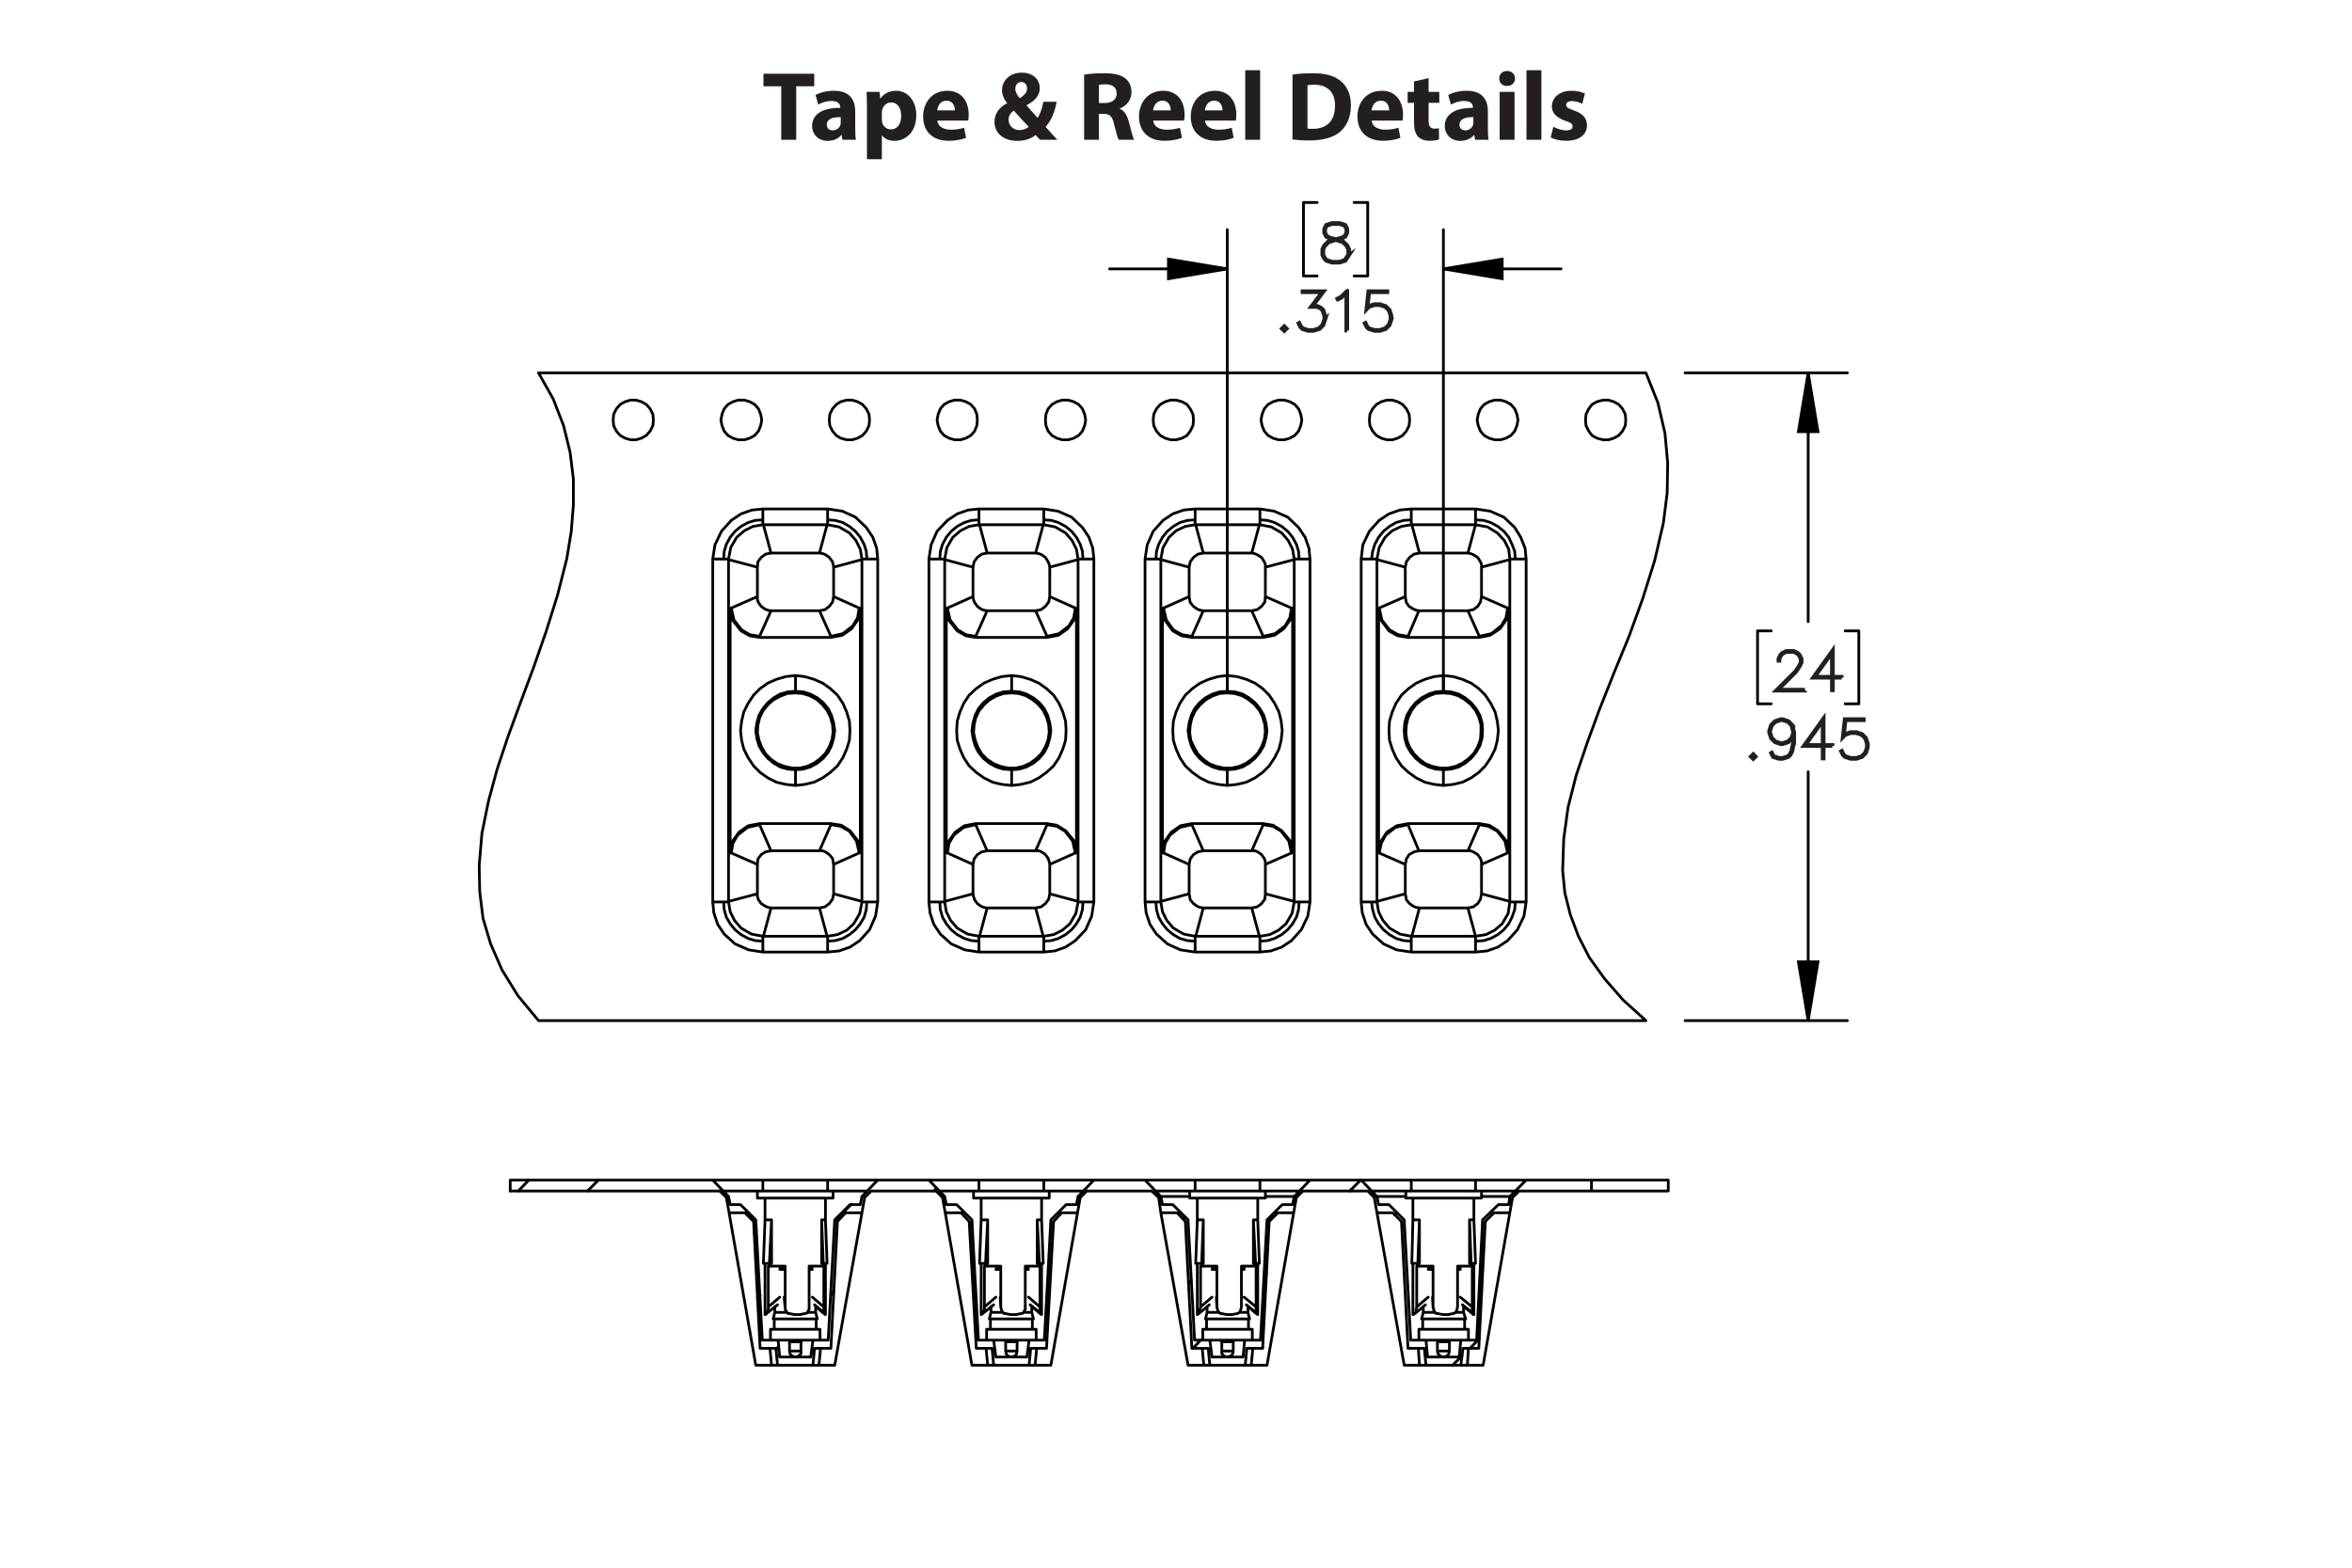
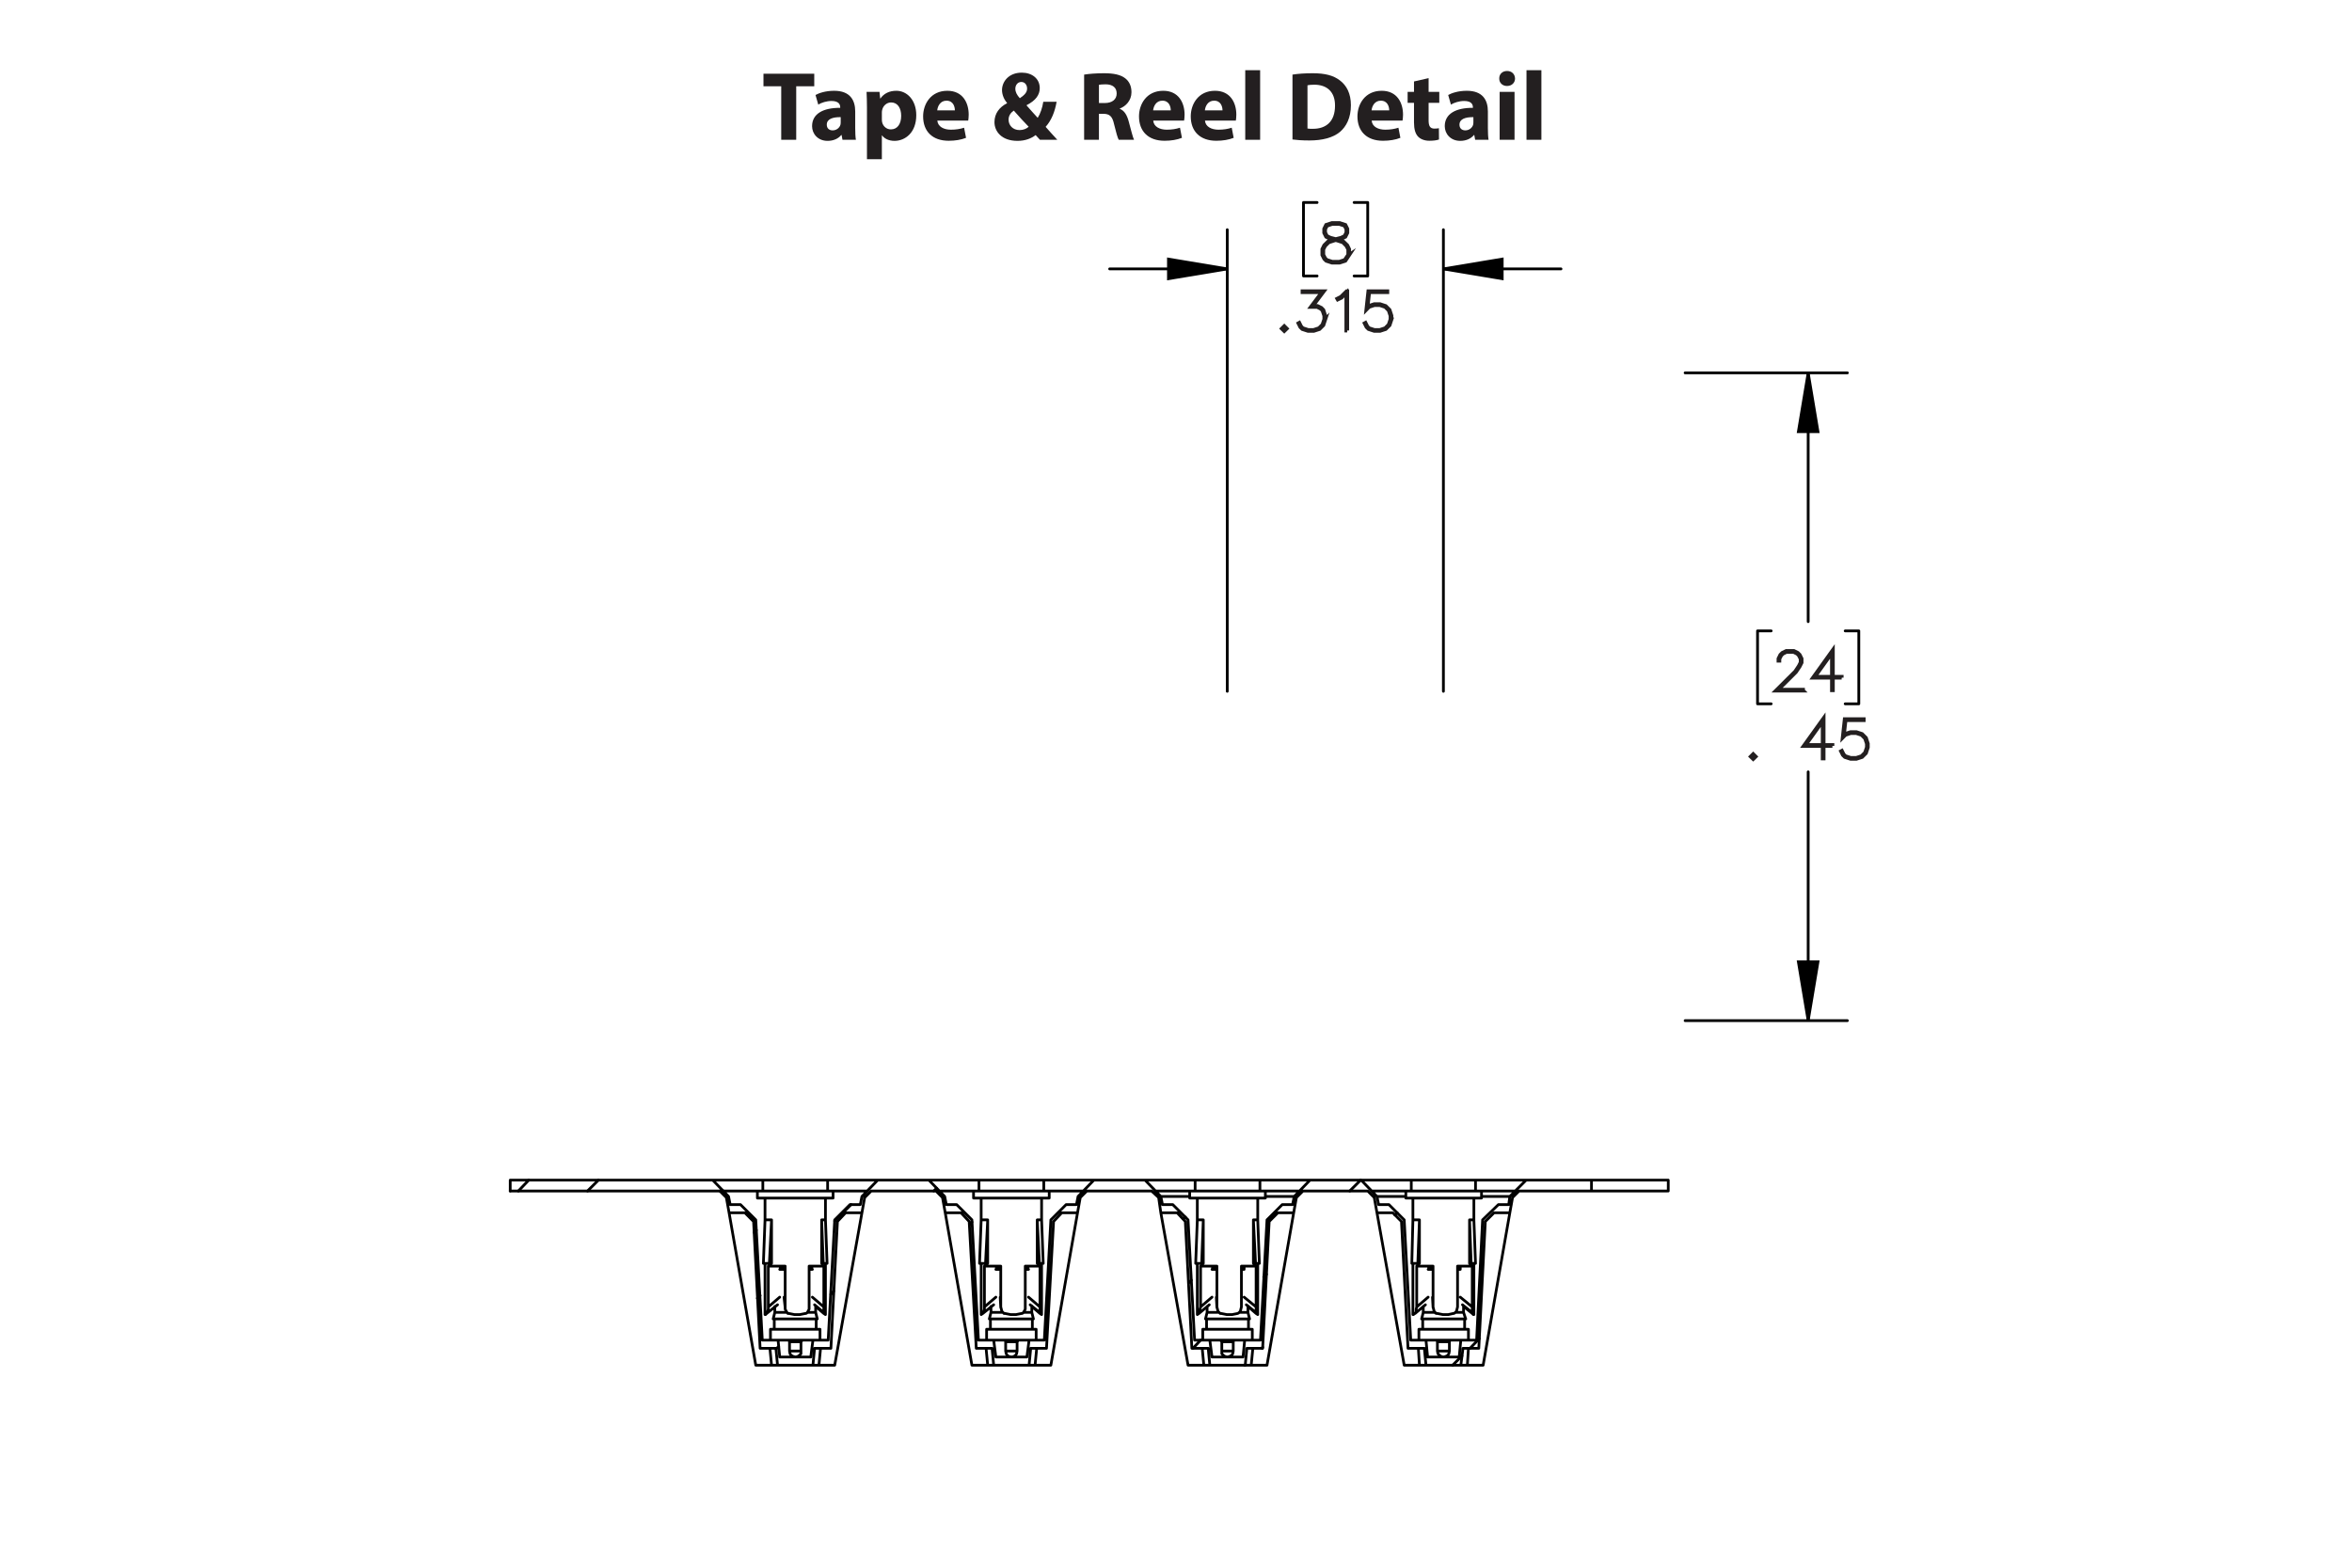
<svg xmlns="http://www.w3.org/2000/svg" id="Layer_1" viewBox="0 0 432 288">
  <defs>
    <style>.cls-1{fill:#231f20;}.cls-2{stroke-width:.5px;}.cls-2,.cls-3{stroke-linecap:round;stroke-linejoin:round;}.cls-2,.cls-3,.cls-4{fill:none;stroke:#000;}.cls-5{stroke:#231f20;stroke-width:.7px;}.cls-5,.cls-4{stroke-miterlimit:10;}.cls-3,.cls-4{stroke-width:.51px;}</style>
  </defs>
  <path class="cls-1" d="M143.489,15.849h-3.259v-2.305h9.327v2.305h-3.313v9.831h-2.754v-9.831Z" />
  <path class="cls-1" d="M154.74,25.68l-.162-.882h-.054c-.576.702-1.477,1.081-2.521,1.081-1.783,0-2.845-1.296-2.845-2.701,0-2.287,2.053-3.385,5.168-3.367v-.126c0-.468-.252-1.134-1.602-1.134-.9,0-1.855.306-2.431.666l-.504-1.765c.612-.342,1.818-.774,3.421-.774,2.935,0,3.871,1.728,3.871,3.799v3.061c0,.846.036,1.656.126,2.143h-2.466ZM154.416,21.52c-1.44-.018-2.557.324-2.557,1.386,0,.702.468,1.044,1.08,1.044.684,0,1.243-.45,1.422-1.008.036-.144.054-.306.054-.468v-.954Z" />
  <path class="cls-1" d="M159.238,19.828c0-1.152-.036-2.143-.072-2.953h2.377l.127,1.225h.036c.648-.936,1.657-1.423,2.935-1.423,1.927,0,3.655,1.675,3.655,4.483,0,3.205-2.035,4.718-3.998,4.718-1.062,0-1.891-.432-2.287-1.008h-.036v4.375h-2.737v-9.416ZM161.975,21.898c0,.216.018.414.054.576.18.738.81,1.296,1.603,1.296,1.188,0,1.891-.99,1.891-2.485,0-1.404-.63-2.466-1.855-2.466-.774,0-1.458.576-1.639,1.386-.036.144-.054.324-.054.486v1.206Z" />
  <path class="cls-1" d="M172.163,22.15c.09,1.135,1.206,1.675,2.485,1.675.936,0,1.692-.126,2.431-.36l.36,1.855c-.9.36-1.998.54-3.187.54-2.989,0-4.699-1.728-4.699-4.483,0-2.233,1.386-4.7,4.447-4.7,2.845,0,3.925,2.215,3.925,4.394,0,.468-.054.882-.09,1.08h-5.671ZM175.385,20.278c0-.666-.288-1.783-1.548-1.783-1.152,0-1.621,1.044-1.692,1.783h3.241Z" />
  <path class="cls-1" d="M191.01,25.68c-.252-.27-.504-.54-.792-.864-.792.612-1.891,1.062-3.331,1.062-2.935,0-4.231-1.747-4.231-3.439,0-1.602.918-2.754,2.305-3.475v-.072c-.522-.576-.918-1.477-.918-2.341,0-1.53,1.206-3.205,3.637-3.205,1.873,0,3.295,1.098,3.295,2.845,0,1.224-.72,2.269-2.394,3.115l-.018.072c.702.774,1.44,1.656,2.035,2.269.486-.756.864-1.873,1.026-2.953h2.449c-.324,1.837-.936,3.403-2.017,4.609.684.774,1.386,1.567,2.143,2.377h-3.187ZM188.94,23.285c-.756-.756-1.746-1.855-2.736-2.971-.504.36-.955.882-.955,1.675,0,1.026.774,1.908,2.017,1.908.72,0,1.315-.27,1.674-.612ZM186.491,16.299c0,.612.288,1.152.828,1.747.882-.612,1.332-1.081,1.332-1.783,0-.576-.342-1.206-1.062-1.206-.702,0-1.098.612-1.098,1.242Z" />
  <path class="cls-1" d="M199.126,13.706c.882-.144,2.196-.252,3.655-.252,1.801,0,3.061.27,3.925.954.72.576,1.116,1.422,1.116,2.539,0,1.548-1.098,2.61-2.143,2.989v.054c.846.342,1.315,1.152,1.621,2.269.378,1.368.756,2.953.99,3.421h-2.809c-.198-.342-.486-1.333-.846-2.827-.324-1.513-.847-1.927-1.963-1.945h-.828v4.771h-2.719v-11.974ZM201.845,18.928h1.08c1.369,0,2.179-.684,2.179-1.747,0-1.116-.756-1.674-2.017-1.692-.666,0-1.044.054-1.242.09v3.349Z" />
  <path class="cls-1" d="M211.816,22.15c.09,1.135,1.206,1.675,2.485,1.675.936,0,1.692-.126,2.431-.36l.36,1.855c-.901.36-1.999.54-3.188.54-2.989,0-4.699-1.728-4.699-4.483,0-2.233,1.386-4.7,4.447-4.7,2.845,0,3.926,2.215,3.926,4.394,0,.468-.055.882-.091,1.08h-5.671ZM215.039,20.278c0-.666-.288-1.783-1.548-1.783-1.152,0-1.621,1.044-1.692,1.783h3.241Z" />
  <path class="cls-1" d="M221.32,22.15c.09,1.135,1.206,1.675,2.484,1.675.936,0,1.693-.126,2.432-.36l.359,1.855c-.9.36-1.998.54-3.187.54-2.989,0-4.699-1.728-4.699-4.483,0-2.233,1.386-4.7,4.447-4.7,2.845,0,3.925,2.215,3.925,4.394,0,.468-.054.882-.09,1.08h-5.672ZM224.543,20.278c0-.666-.288-1.783-1.548-1.783-1.152,0-1.621,1.044-1.692,1.783h3.24Z" />
  <path class="cls-1" d="M228.718,12.896h2.736v12.784h-2.736v-12.784Z" />
  <path class="cls-1" d="M237.394,13.706c1.009-.162,2.323-.252,3.709-.252,2.305,0,3.8.414,4.97,1.296,1.261.936,2.053,2.431,2.053,4.573,0,2.323-.847,3.925-2.017,4.915-1.278,1.062-3.223,1.566-5.6,1.566-1.423,0-2.431-.09-3.115-.18v-11.919ZM240.148,23.609c.234.054.612.054.954.054,2.485.018,4.106-1.351,4.106-4.249.018-2.521-1.458-3.853-3.817-3.853-.612,0-1.008.054-1.242.108v7.94Z" />
  <path class="cls-1" d="M251.939,22.15c.09,1.135,1.206,1.675,2.484,1.675.936,0,1.692-.126,2.431-.36l.36,1.855c-.9.36-1.999.54-3.188.54-2.988,0-4.699-1.728-4.699-4.483,0-2.233,1.387-4.7,4.447-4.7,2.845,0,3.926,2.215,3.926,4.394,0,.468-.055.882-.091,1.08h-5.671ZM255.161,20.278c0-.666-.288-1.783-1.549-1.783-1.152,0-1.62,1.044-1.692,1.783h3.241Z" />
  <path class="cls-1" d="M262.397,14.354v2.521h1.962v2.017h-1.962v3.187c0,1.062.252,1.548,1.08,1.548.342,0,.612-.036.81-.072l.018,2.07c-.36.144-1.008.234-1.782.234-.883,0-1.621-.306-2.053-.756-.504-.522-.756-1.368-.756-2.611v-3.601h-1.171v-2.017h1.171v-1.909l2.683-.612Z" />
  <path class="cls-1" d="M270.947,25.68l-.162-.882h-.055c-.576.702-1.477,1.081-2.521,1.081-1.782,0-2.845-1.296-2.845-2.701,0-2.287,2.053-3.385,5.167-3.367v-.126c0-.468-.252-1.134-1.602-1.134-.9,0-1.855.306-2.432.666l-.504-1.765c.612-.342,1.818-.774,3.421-.774,2.936,0,3.871,1.728,3.871,3.799v3.061c0,.846.036,1.656.126,2.143h-2.466ZM270.623,21.52c-1.44-.018-2.557.324-2.557,1.386,0,.702.468,1.044,1.08,1.044.684,0,1.242-.45,1.422-1.008.036-.144.055-.306.055-.468v-.954Z" />
  <path class="cls-1" d="M278.272,14.426c0,.756-.576,1.369-1.477,1.369-.864,0-1.44-.612-1.423-1.369-.018-.792.559-1.386,1.44-1.386.883,0,1.44.594,1.459,1.386ZM275.445,25.68v-8.805h2.736v8.805h-2.736Z" />
  <path class="cls-1" d="M280.377,12.896h2.736v12.784h-2.736v-12.784Z" />
-   <path class="cls-1" d="M285.309,23.285c.505.306,1.549.666,2.359.666.828,0,1.17-.288,1.17-.738s-.27-.666-1.296-1.008c-1.818-.612-2.522-1.603-2.503-2.647,0-1.638,1.404-2.881,3.583-2.881,1.026,0,1.944.234,2.484.504l-.485,1.891c-.397-.216-1.152-.504-1.909-.504-.666,0-1.044.271-1.044.72,0,.415.342.63,1.422,1.008,1.675.576,2.377,1.423,2.396,2.719,0,1.639-1.297,2.845-3.817,2.845-1.152,0-2.179-.252-2.845-.612l.485-1.962Z" />
  <path class="cls-5" d="M331.16,126.862h-4.941l3.523-3.505.669-1.008.332-.662v-.639l-.332-.648-.317-.321-.654-.327h-1.318l-.65.327-.322.321-.332.648v.322h-.151v-.36l.346-.71.36-.355.712-.35h1.398l.707.35.36.355.351.71v.719l-.351.695-.688,1.026-3.277,3.264h4.576v.147Z" />
  <path class="cls-5" d="M338.265,124.497h-1.622v2.299h-.156v-2.299h-3.477l3.633-5.066v4.911h1.622v.156ZM336.486,124.341v-4.423l-3.168,4.423h3.168Z" />
  <path class="cls-5" d="M322.46,138.992l-.445.435-.446-.435.446-.444.445.444ZM322.247,138.992l-.232-.231-.232.231.232.232.232-.232Z" />
-   <path class="cls-5" d="M329.536,136.291l-.337,1.713-.351.695-.37.359-1.048.341h-.702l-1.067-.341-.351-.705.138-.081.332.653.972.326h.659l.991-.326.309-.322.332-.658.342-1.679v-1.211l-.194.582-.712.71-1.048.35h-.36l-1.048-.35-.712-.71-.346-1.045v-.359l.346-1.045.712-.705,1.048-.35h.36l1.048.35.712.705.346,1.386v1.717ZM329.385,134.583l-.332-1.315-.65-.653-.991-.327h-.322l-.991.327-.649.653-.332.984v.322l.332.988.649.648.991.331h.322l.991-.331.65-.648.332-.979Z" />
  <path class="cls-5" d="M336.565,137.033h-1.622v2.299h-.156v-2.299h-3.477l3.633-5.066v4.911h1.622v.156ZM334.786,136.877v-4.423l-3.168,4.423h3.168Z" />
  <path class="cls-5" d="M343.062,137.308l-.346,1.046-.712.705-1.048.341h-1.039l-1.048-.341-.37-.359-.341-.686.138-.076.336.667.314.322.991.326h1l.991-.326.65-.653.332-.989v-.658l-.332-.989-.65-.648-.991-.331h-1l-.991.331-.475.487.365-3.345h3.472v.156h-3.334l-.309,2.758.204-.194,1.048-.345h1.039l1.048.345.712.71.346,1.046v.7Z" />
  <path class="cls-5" d="M247.801,46.836l-.706,1.065-1.058.341h-1.381l-1.048-.341-.37-.359-.351-.705v-1.055l.351-.71.707-.695,1.081-.359-.731-.175-.711-.36-.355-.714v-.719l.355-.724,1.071-.35h1.381l1.066.35.36.724v.719l-.36.714-.711.36-.726.175.038.009,1.038.35.712.695.346.71v1.055ZM247.649,46.799v-.98l-.332-.648-.65-.662-1-.327-.322-.09-.318.09-1,.327-.655.662-.327.648v.98l.327.648.314.322.991.326h1.337l.982-.326.654-.97ZM247.308,42.73v-.644l-.322-.629-.973-.327h-1.337l-.973.327-.322.629v.644l.322.639.65.317.991.255.991-.255.649-.317.322-.639Z" />
  <path class="cls-5" d="M236.33,60.371l-.445.435-.445-.435.445-.444.445.444ZM236.117,60.371l-.232-.231-.232.231.232.232.232-.232Z" />
  <path class="cls-5" d="M243.402,58.687l-.346,1.046-.711.705-1.048.341h-1.038l-1.048-.341-.369-.359-.342-.686.138-.076.337.667.312.322.991.326h1l.99-.326.649-.653.332-.989v-.658l-.332-.989-.322-.307-.649-.331h-1.156l2.038-2.711h-3.579v-.156h3.892l-2.038,2.711h.882l.711.35.36.369.346,1.046v.7Z" />
  <path class="cls-5" d="M247.446,60.712h-.156v-6.94l-.892.904-.691.336-.076-.133.668-.34,1.038-1.027h.109v7.2Z" />
  <path class="cls-5" d="M255.566,58.687l-.346,1.046-.711.705-1.048.341h-1.038l-1.048-.341-.369-.359-.342-.686.138-.076.337.667.312.322.991.326h1l.99-.326.649-.653.332-.989v-.658l-.332-.989-.649-.648-.99-.331h-1l-.991.331-.474.487.364-3.345h3.471v.156h-3.333l-.308,2.758.203-.194,1.048-.345h1.038l1.048.345.711.71.346,1.046v.7Z" />
  <path class="cls-4" d="M265.114,49.4l10.8-1.8v3.6l-10.8-1.8M225.414,49.4l-10.8,1.8v-3.6l10.8,1.8M332.114,187.5l-1.8-10.8h3.6l-1.8,10.8M332.114,68.5l1.8,10.8h-3.6l1.8-10.8" />
  <line class="cls-3" x1="93.714" y1="218.8" x2="132.914" y2="218.8" />
  <path class="cls-3" d="M265.114,49.4h21.6M225.414,49.4h-21.6M265.114,127V42.2M225.414,127V42.2M251.214,50.7h-2.5M251.214,37.2v13.5M248.714,37.2h2.5M239.414,50.7h2.5M239.414,37.2v13.5M241.914,37.2h-2.5M332.114,187.5v-45.7M332.114,68.5v45.7M309.514,187.5h29.8M309.514,68.5h29.8M341.414,129.3h-2.5M341.414,115.9v13.4M338.914,115.9h2.5M322.814,129.3h2.5M322.814,115.9v13.4M325.314,115.9h-2.5" />
  <path d="M265.114,49.4l10.8-1.8v3.6M225.414,49.4l-10.8,1.8v-3.6M332.114,187.5l-1.8-10.8h3.6M332.114,68.5l1.8,10.8h-3.6" />
-   <path class="cls-2" d="M265.114,127v.3M265.114,141.4v-.3M146.114,141.4v-.3M146.114,127v.3M225.414,127v.3M225.414,141.4v-.3M185.814,127v.3M185.814,141.4v-.3M258.214,134.6l.2,1.4.5,1.3.8,1.2,1,1,1.1.8,1.3.5,1.4.3h1.4l1.4-.3,1.3-.6,1.1-.8,1-1,.7-1.2.5-1.3.1-1.4v-1.4l-.4-1.4-.6-1.2-.9-1.1-1.1-.9-1.2-.7-1.4-.4-1.4-.1-1.4.1-1.3.5-1.2.7-1.1.9-.8,1.1-.6,1.3-.3,1.3-.1,1.4M139.114,134.6l.3,1.4.5,1.3.7,1.2,1,1,1.2.8,1.3.5,1.4.3h1.4l1.3-.3,1.3-.6,1.1-.8,1-1,.7-1.2.5-1.3.2-1.4-.1-1.4-.4-1.4-.6-1.2-.9-1.1-1-.9-1.3-.7-1.3-.4-1.4-.1-1.4.1-1.3.5-1.3.7-1,.9-.9,1.1-.6,1.3-.3,1.3-.1,1.4M218.514,134.6l.2,1.4.6,1.3.7,1.2,1,1,1.1.8,1.3.5,1.4.3h1.4l1.4-.3,1.3-.6,1.1-.8,1-1,.7-1.2.5-1.3.2-1.4-.1-1.4-.4-1.4-.6-1.2-.9-1.1-1.1-.9-1.2-.7-1.4-.4-1.4-.1-1.3.1-1.4.5-1.2.7-1,.9-.9,1.1-.6,1.3-.3,1.3-.1,1.4M178.814,134.6l.3,1.4.5,1.3.7,1.2,1,1,1.2.8,1.3.5,1.3.3h1.4l1.4-.3,1.3-.6,1.1-.8,1-1,.7-1.2.5-1.3.2-1.4-.1-1.4-.4-1.4-.6-1.2-.9-1.1-1.1-.9-1.2-.7-1.3-.4-1.4-.1-1.4.1-1.4.5-1.2.7-1,.9-.9,1.1-.6,1.3-.3,1.3-.1,1.4M258.114,109.6l.1.6.1.5.5.7.8.5.5.2.5.1M272.114,109.6l-.2,1-.5.8-.8.6-1,.2M232.414,109.6l-.1,1-.6.8-.8.6-1,.2M218.414,158.8l.2-1,.6-.8.8-.5,1-.2M218.414,109.6l.1.6.1.5.6.7.7.5.5.2.6.1M178.714,158.8l.2-1,.6-.8.8-.5,1-.2M258.114,158.8l.2-1,.5-.8.9-.5.9-.2M272.114,158.8v-.5l-.2-.6-.5-.7-.8-.5-.5-.2h-.5M232.414,158.8v-.5l-.2-.6-.5-.7-.7-.5-.5-.2h-.6M192.814,109.6l-.2,1-.6.8-.8.6-1,.2M139.114,158.8l.1-1,.6-.8.8-.5,1-.2M153.114,109.6l-.2,1-.6.8-.8.6-1,.2M178.714,109.6l.1.6.2.5.5.7.7.5.5.2.6.1M192.814,158.8l-.1-.5-.2-.6-.5-.7-.7-.5-.5-.2h-.6M139.114,109.6v.6l.2.5.5.7.7.5.5.2.6.1M153.114,158.8l-.1-.5-.1-.6-.6-.7-.7-.5-.5-.2h-.6M174.014,111.7l.5,2.2,1.4,1.8,1.5.9,1.8.3M265.114,141.4l-1.4-.1-1.3-.4-1.3-.7-1.1-.9-.9-1.1-.7-1.2-.4-1.4-.1-1.4.1-1.4.4-1.4.7-1.2.9-1.1,1.1-.9,1.3-.7,1.3-.4,1.4-.1M225.414,141.4l-1.4-.1-1.3-.4-1.3-.7-1.1-.9-.9-1.1-.6-1.2-.4-1.4-.2-1.4.2-1.4.4-1.4.6-1.2.9-1.1,1.1-.9,1.3-.7,1.3-.4,1.4-.1M134.314,111.7l.5,2.2,1.4,1.8,1.5.9,1.8.3M265.114,127v-2.9M265.114,127l1.4.1,1.4.4,1.2.7,1.1.9.9,1.1.7,1.2.4,1.4.1,1.4-.1,1.4-.4,1.4-.7,1.2-.9,1.1-1.1.9-1.2.7-1.4.4-1.4.1M265.114,144.3v-2.9M225.414,127v-2.9M225.414,127l1.4.1,1.4.4,1.2.7,1.1.9.9,1.1.7,1.2.4,1.4.2,1.4-.2,1.4-.4,1.4-.7,1.2-.9,1.1-1.1.9-1.2.7-1.4.4-1.4.1M225.414,144.3v-2.9M146.114,127l1.4.1,1.3.4,1.3.7,1.1.9.9,1.1.6,1.2.4,1.4.2,1.4-.2,1.4-.4,1.4-.6,1.2-.9,1.1-1.1.9-1.3.7-1.3.4-1.4.1M157.814,156.7l-.5-2.2-1.3-1.8-1.6-.9-1.8-.3M146.114,144.3v-2.9M146.114,141.4l-1.4-.1-1.4-.4-1.2-.7-1.1-.9-.9-1.1-.7-1.2-.4-1.4-.2-1.4.2-1.4.4-1.4.7-1.2.9-1.1,1.1-.9,1.2-.7,1.4-.4,1.4-.1M146.114,127v-2.9M185.814,141.4l-1.5-.1-1.3-.4-1.3-.7-1.1-.9-.9-1.1-.6-1.2-.4-1.4-.2-1.4.2-1.4.4-1.4.6-1.2.9-1.1,1.1-.9,1.3-.7,1.3-.4,1.5-.1M185.814,127v-2.9M185.814,127l1.4.1,1.3.4,1.3.7,1.1.9.9,1.1.6,1.2.4,1.4.2,1.4-.2,1.4-.4,1.4-.6,1.2-.9,1.1-1.1.9-1.3.7-1.3.4-1.4.1M185.814,144.3v-2.9M213.714,111.7l.5,2.2,1.3,1.8,1.6.9,1.8.3M253.314,111.7l.5,2.2,1.4,1.8,1.6.9,1.8.3M276.914,156.7l-.5-2.2-1.4-1.8-1.6-.9-1.7-.3M237.214,156.7l-.5-2.2-1.4-1.8-1.5-.9-1.8-.3M197.514,156.7l-.5-2.2-1.4-1.8-1.5-.9-1.8-.3M232.014,116.9l2.2-.5,1.8-1.4.9-1.5.3-1.8M192.314,116.9l2.2-.5,1.8-1.4.9-1.5.3-1.8M218.914,151.5l-2.2.5-1.8,1.4-.9,1.5-.3,1.8M258.614,151.5l-2.3.5-1.8,1.4-.8,1.5-.4,1.8M271.714,116.9l2.2-.5,1.8-1.4.9-1.5.3-1.8M181.314,112.2h8.9M181.314,112.2l-2.1,4.7M179.214,116.9v.2M192.314,116.9v.2M192.314,116.9l-2.1-4.7M265.114,144.3l1.8-.2,1.7-.4,1.6-.8,1.4-1,1.2-1.2,1-1.5.8-1.6.4-1.6.2-1.8-.2-1.7-.4-1.7-.8-1.6-1-1.5-1.2-1.2-1.4-1-1.6-.7-1.7-.5-1.8-.2M265.114,124.1l-1.7.2-1.7.5-1.6.7-1.4,1-1.3,1.2-1,1.5-.7,1.6-.5,1.7-.1,1.7.1,1.8.5,1.6.7,1.6,1,1.5,1.3,1.2,1.4,1,1.6.8,1.7.4,1.7.2M258.614,151.3l-2.1.4-1.8,1.2-1.1,1.7-.4,2.1M277.114,156.7l-.5-2.3-1.5-1.8-1.6-1-1.8-.3M271.714,117.1l2-.4,1.8-1.2,1.2-1.7.4-2.1M253.214,111.7l.5,2.3,1.4,1.9,1.6.9,1.9.3M141.614,156.3h8.9M150.514,156.3l2.1-4.8M152.614,151.5v-.2M139.514,151.5l2.1,4.8M260.614,112.2h9M260.614,112.2l-2,4.7M258.614,116.9v.2M258.614,117.1h13.1M271.714,116.9v.2M271.714,116.9l-2.1-4.7M141.614,112.2h8.9M141.614,112.2l-2.1,4.7M139.514,116.9v.2M152.614,116.9l-2.1-4.7M221.014,112.2h8.9M221.014,112.2l-2.1,4.7M218.914,116.9v.2M232.014,116.9v.2M232.014,116.9l-2.1-4.7M181.314,156.3h8.9M190.214,156.3l2.1-4.8M192.314,151.5v-.2M179.214,151.5l2.1,4.8M146.114,144.3l1.7-.2,1.7-.4,1.6-.8,1.4-1,1.3-1.2,1-1.5.7-1.6.5-1.6.1-1.8-.1-1.7-.5-1.7-.7-1.6-1-1.5-1.3-1.2-1.4-1-1.6-.7-1.7-.5-1.7-.2M146.114,124.1l-1.8.2-1.7.5-1.6.7-1.4,1-1.2,1.2-1,1.5-.8,1.6-.4,1.7-.2,1.7.2,1.8.4,1.6.8,1.6,1,1.5,1.2,1.2,1.4,1,1.6.8,1.7.4,1.8.2M152.614,151.3h-13.1M158.014,156.7l-.5-2.3-1.4-1.8-1.6-1-1.9-.3M139.514,117.1h13.1M134.114,111.7l.5,2.3,1.5,1.9,1.6.9,1.8.3M260.614,156.3h9M269.614,156.3l2.1-4.8M271.714,151.5v-.2M271.714,151.3h-13.1M258.614,151.5v-.2M258.614,151.5l2,4.8M179.214,151.5v-.2M179.214,151.5l-2.2.5-1.8,1.4-.9,1.5-.3,1.8M152.614,116.9v.2M152.614,117.1l2.1-.4,1.7-1.2,1.2-1.7.4-2.1M152.614,116.9l2.2-.5,1.8-1.4.9-1.5.3-1.8M185.814,144.3l1.7-.2,1.7-.4,1.6-.8,1.4-1,1.3-1.2,1-1.5.7-1.6.5-1.6.1-1.8-.1-1.7-.5-1.7-.7-1.6-1-1.5-1.3-1.2-1.4-1-1.6-.7-1.7-.5-1.7-.2M185.814,124.1l-1.8.2-1.7.5-1.6.7-1.4,1-1.3,1.2-1,1.5-.7,1.6-.5,1.7-.1,1.7.1,1.8.5,1.6.7,1.6,1,1.5,1.3,1.2,1.4,1,1.6.8,1.7.4,1.8.2M179.214,151.3l-2.1.4-1.7,1.2-1.2,1.7-.4,2.1M192.314,151.3h-13.1M197.714,156.7l-.5-2.3-1.5-1.8-1.6-1-1.8-.3M192.314,117.1l2.1-.4,1.7-1.2,1.2-1.7.4-2.1M179.214,117.1h13.1M173.814,111.7l.5,2.3,1.5,1.9,1.6.9,1.8.3M221.014,156.3h8.9M229.914,156.3l2.1-4.8M232.014,151.5v-.2M218.914,151.5v-.2M218.914,151.5l2.1,4.8M139.514,151.5v-.2M139.514,151.3l-2.1.4-1.7,1.2-1.2,1.7-.4,2.1M139.514,151.5l-2.2.5-1.8,1.4-.9,1.5-.3,1.8M225.414,144.3l1.8-.2,1.7-.4,1.6-.8,1.4-1,1.2-1.2,1-1.5.8-1.6.4-1.6.2-1.8-.2-1.7-.4-1.7-.8-1.6-1-1.5-1.2-1.2-1.4-1-1.6-.7-1.7-.5-1.8-.2M225.414,124.1l-1.7.2-1.7.5-1.6.7-1.4,1-1.3,1.2-1,1.5-.7,1.6-.5,1.7-.1,1.7.1,1.8.5,1.6.7,1.6,1,1.5,1.3,1.2,1.4,1,1.6.8,1.7.4,1.7.2M218.914,151.3l-2.1.4-1.7,1.2-1.2,1.7-.4,2.1M232.014,151.3h-13.1M237.414,156.7l-.5-2.3-1.5-1.8-1.6-1-1.8-.3M232.014,117.1l2.1-.4,1.7-1.2,1.2-1.7.4-2.1M218.914,117.1h13.1M213.514,111.7l.5,2.3,1.4,1.9,1.6.9,1.9.3M260.714,166.8h8.9M197.514,156.7h.2M192.814,158.8l4.7-2.1M192.814,164.2v-5.4M192.814,109.6v-5.4M197.514,111.7l-4.7-2.1M197.514,111.7h.2M197.714,111.7v45M271.014,172l-1.4-5.2M272.114,164.2l-.2,1-.5.8-.8.6-1,.2M232.414,164.2l-.1,1-.6.8-.8.6-1,.2M231.314,172l-1.4-5.2M221.014,166.8h8.9M218.414,104.2l.2-1,.6-.8.8-.6,1-.2M260.714,101.6h8.9M178.714,104.2l.2-1,.6-.8.8-.6,1-.2M153.114,164.2l-.2,1-.6.8-.8.6-1,.2M139.114,104.2l.1-1,.6-.8.8-.6,1-.2M259.314,96.4l1.4,5.2M258.114,104.2l.2-1,.6-.8.8-.6,1-.2M219.614,96.4l1.4,5.2M221.014,101.6h8.9M198.014,165.6l-5.2-1.4M192.814,164.2l-.2,1-.6.8-.8.6-1,.2M140.214,96.4l1.4,5.2M141.614,101.6h8.9M151.914,172l-1.4-5.2M141.614,166.8h8.9M150.514,101.6l1.4-5.2M153.114,104.2l-.1-.5-.1-.5-.6-.8-.7-.5-.5-.2-.6-.1M141.614,166.8l-1.4,5.2M139.114,164.2v.5l.2.6.5.7.8.5.5.2.5.1M192.814,104.2l5.2-1.4M192.814,104.2l-.1-.5-.2-.5-.5-.8-.7-.5-.5-.2-.6-.1M190.214,101.6l1.4-5.2M179.914,96.4l1.4,5.2M181.314,101.6h8.9M157.814,156.7h.2M153.114,158.8l4.7-2.1M153.114,164.2v-5.4M158.314,165.6l-5.2-1.4M153.114,104.2l5.2-1.4M153.114,109.6v-5.4M157.814,111.7l-4.7-2.1M157.814,111.7h.2M158.014,111.7v45M178.714,109.6l-4.7,2.1M178.714,109.6v-5.4M173.514,102.8l5.2,1.4M178.714,164.2v-5.4M174.014,156.7l4.7,2.1M174.014,156.7h-.2M173.814,111.7v45M174.014,111.7h-.2M139.114,109.6l-4.8,2.1M139.114,109.6v-5.4M133.814,102.8l5.3,1.4M139.114,164.2l-5.3,1.4M139.114,164.2v-5.4M134.314,156.7l4.8,2.1M134.314,156.7h-.2M134.114,111.7v45M134.314,111.7h-.2M191.614,172l-1.4-5.2M181.314,166.8h8.9M178.714,164.2l-5.2,1.4M181.314,166.8l-1.4,5.2M178.714,164.2l.1.5.2.6.5.7.7.5.5.2.6.1M269.614,101.6l1.4-5.2M272.114,104.2v-.5l-.2-.5-.5-.8-.8-.5-.5-.2-.5-.1M276.914,156.7h.2M272.114,158.8l4.8-2.1M272.114,164.2v-5.4M277.314,165.6l-5.2-1.4M272.114,104.2l5.2-1.4M272.114,109.6v-5.4M276.914,111.7l-4.8-2.1M276.914,111.7h.2M277.114,111.7v45M237.214,156.7h.2M232.414,158.8l4.8-2.1M232.414,164.2v-5.4M237.714,165.6l-5.3-1.4M232.414,109.6v-5.4M237.214,111.7l-4.8-2.1M237.214,111.7h.2M237.414,111.7v45M221.014,166.8l-1.4,5.2M218.414,164.2l.1.5.1.6.6.7.7.5.5.2.6.1M232.414,104.2l5.3-1.4M229.914,101.6l1.4-5.2M232.414,104.2v-.5l-.2-.5-.5-.8-.8-.5-.5-.2-.5-.1M218.414,109.6l-4.7,2.1M218.414,109.6v-5.4M213.214,102.8l5.2,1.4M218.414,164.2l-5.2,1.4M218.414,164.2v-5.4M213.714,156.7l4.7,2.1M213.714,156.7h-.2M213.514,111.7v45M213.714,111.7h-.2M260.714,166.8l-1.4,5.2M258.114,164.2l.1.5.1.6.6.7.7.5.5.2.6.1M258.114,109.6l-4.8,2.1M258.114,109.6v-5.4M252.914,102.8l5.2,1.4M258.114,164.2l-5.2,1.4M258.114,164.2v-5.4M253.314,156.7l4.8,2.1M253.314,156.7h-.1M253.214,111.7v45M253.314,111.7h-.1M277.314,102.7l-.2-1.8-.8-1.6-1.3-1.4-1.8-1.1-2.2-.4M237.714,102.7l-.3-1.8-.8-1.6-1.2-1.4-1.9-1.1-2.1-.4M179.814,96.4l-1.8.3-1.6.8-1.4,1.2-1.1,1.9-.4,2.1M140.114,96.4l-1.8.3-1.6.8-1.4,1.2-1.1,1.9-.4,2.1M198.014,102.7l-.3-1.8-.8-1.6-1.2-1.4-1.9-1.1-2.1-.4M158.314,102.7l-.3-1.8-.8-1.6-1.2-1.4-1.9-1.1-2.1-.4M173.514,165.7l.3,1.8.8,1.6,1.2,1.4,1.9,1.1,2.1.4M213.214,165.7l.3,1.8.8,1.6,1.2,1.4,1.9,1.1,2.1.4M252.914,165.7l.3,1.8.8,1.6,1.2,1.4,1.9,1.1,2.1.4M152.014,172l1.8-.3,1.7-.8,1.3-1.2,1.1-1.9.4-2.1M271.014,172l1.9-.3,1.6-.8,1.4-1.2,1.1-1.9.3-2.1M133.814,165.7l.3,1.8.8,1.6,1.2,1.4,1.9,1.1,2.1.4M191.714,172l1.8-.3,1.6-.8,1.4-1.2,1.1-1.9.4-2.1M231.414,172l1.8-.3,1.6-.8,1.4-1.2,1.1-1.9.4-2.1M259.214,96.4l-1.8.3-1.7.8-1.3,1.2-1.1,1.9-.4,2.1M219.514,96.4l-1.8.3-1.7.8-1.3,1.2-1.1,1.9-.4,2.1M291.214,77.2l.1,1,.5,1,.6.8.9.5,1.1.3h1l1-.3.9-.5.7-.8.5-1,.1-1M271.314,77.2l.2,1,.4,1,.7.8.9.5,1,.3h1.1l1-.3.9-.5.7-.8.4-1,.2-1M298.614,77.2l-.1-1.1-.5-1-.7-.8-.9-.5-1-.3h-1l-1.1.3-.9.5-.6.8-.5,1-.1,1.1M120.014,77.2l-.1-1.1-.5-1-.7-.8-.9-.5-1-.3h-1l-1,.3-.9.5-.7.8-.5,1-.1,1.1M132.414,77.2l.2,1,.4,1,.7.8.9.5,1,.3h1.1l1-.3.9-.5.7-.8.4-1,.2-1M251.514,77.2l.1,1,.5,1,.7.8.9.5,1,.3h1l1-.3.9-.5.7-.8.5-1,.1-1M211.814,77.2l.1,1,.5,1,.7.8.9.5,1,.3h1l1.1-.3.9-.5.6-.8.5-1,.1-1M219.214,77.2l-.1-1.1-.5-1-.6-.8-.9-.5-1.1-.3h-1l-1,.3-.9.5-.7.8-.5,1-.1,1.1M98.914,187.5h203.4M112.614,77.2l.1,1,.5,1,.7.8.9.5,1,.3h1l1-.3.9-.5.7-.8.5-1,.1-1M278.814,77.2l-.2-1.1-.4-1-.7-.8-.9-.5-1-.3h-1.1l-1,.3-.9.5-.7.8-.4,1-.2,1.1M258.914,77.2l-.1-1.1-.5-1-.7-.8-.9-.5-1-.3h-1l-1,.3-.9.5-.7.8-.5,1-.1,1.1M98.914,68.5l2.7,4.8,1.9,4.9,1.2,4.9.6,4.9v4.8l-.4,4.9-.8,4.9-1.7,6.7-2.1,6.7-2.3,6.6-2.5,6.7-2.2,6-2,6-1.6,5.9-1.2,5.9-.5,5.9.1,4.8.6,4.9,1.4,4.7,2.1,4.8,2.9,4.7,3.8,4.6M231.614,77.2l.2,1,.4,1,.7.8.9.5,1,.3h1.1l1-.3.9-.5.7-.8.4-1,.2-1M139.914,77.2l-.2-1.1-.4-1-.7-.8-.9-.5-1-.3h-1.1l-1,.3-.9.5-.7.8-.4,1-.2,1.1M239.114,77.2l-.2-1.1-.4-1-.7-.8-.9-.5-1-.3h-1.1l-1,.3-.9.5-.7.8-.4,1-.2,1.1M302.314,187.5l-4.2-3.8-3.4-3.9-2.8-3.9-2-3.9-1.5-4-1-4-.4-4.1.2-5.8.8-5.8,1.5-5.9,2-5.9,2.2-6,2.7-6.8,2.8-6.8,2.5-6.9,2.2-7,1.6-6.9.7-5.5.1-5.5-.5-5.5-1.3-5.6-2.2-5.5M152.314,77.2l.1,1,.5,1,.7.8.8.5,1.1.3h1l1-.3.9-.5.7-.8.5-1,.1-1M192.014,77.2l.1,1,.4,1,.7.8.9.5,1,.3h1.1l1-.3.9-.5.7-.8.4-1,.2-1M199.414,77.2l-.2-1.1-.4-1-.7-.8-.9-.5-1-.3h-1.1l-1,.3-.9.5-.7.8-.4,1-.1,1.1M172.114,77.2l.2,1,.4,1,.7.8.9.5,1,.3h1.1l1-.3.9-.5.7-.8.4-1,.1-1M179.514,77.2l-.1-1.1-.4-1-.7-.8-.9-.5-1-.3h-1.1l-1,.3-.9.5-.7.8-.4,1-.2,1.1M159.714,77.2l-.1-1.1-.5-1-.7-.8-.9-.5-1-.3h-1l-1.1.3-.8.5-.7.8-.5,1-.1,1.1M302.314,68.5H98.914M179.814,93.5h11.9M179.814,96.4v-.9M179.814,96.4h.1M179.914,96.4h11.7M191.714,96.4h-.1M191.714,96.4v-.9M200.914,102.7v63M198.014,102.7h.9M198.014,102.8h0v-.1M198.014,102.8v62.8M198.014,165.6h0v.1M198.014,165.7h.9M240.614,102.7v63M237.714,102.7h.9M237.714,102.8h0v-.1M237.714,102.8v62.8M237.714,165.6h0v.1M237.714,165.7h.9M161.214,165.7l-.4,2.6-1.1,2.5-1.8,2-1.8,1.2-2,.7-2.1.2M152.014,172.9l1.4-.1,1.4-.4,1.2-.7,1.1-.9.9-1.1.7-1.2.4-1.4.1-1.4M280.314,102.7v63M277.314,102.7h1M277.314,102.8h0v-.1M277.314,102.8v62.8M277.314,165.6h0v.1M277.314,165.7h1M231.414,174.9h-11.9M231.414,172v.9M231.414,172h-.1M219.614,172h11.7M219.514,172h.1M219.514,172v.9M191.714,174.9h-11.9M191.714,172v.9M191.714,172h-.1M179.914,172h11.7M179.814,172h.1M179.814,172v.9M219.514,93.5h11.9M219.514,96.4v-.9M219.514,96.4h.1M219.614,96.4h11.7M231.414,96.4h-.1M231.414,96.4v-.9M210.314,165.7v-63M213.214,165.7h-.9M213.214,165.6h0v.1M213.214,102.8v62.8M213.214,102.8h0v-.1M213.214,102.7h-.9M179.814,93.5v2M170.614,102.7l.4-2.6,1.1-2.5,1.9-2,1.8-1.2,2-.7,2-.2M179.814,95.5l-1.4.1-1.3.4-1.3.7-1.1.9-.9,1.1-.7,1.3-.4,1.3-.1,1.4M152.014,93.5l2.7.4,2.4,1.1,2,1.9,1.2,1.8.7,2,.2,2M159.214,102.7l-.1-1.4-.4-1.3-.7-1.3-.9-1.1-1.1-.9-1.2-.7-1.4-.4-1.4-.1M140.114,174.9l-2.6-.4-2.5-1.1-2-1.8-1.2-1.8-.7-2.1-.2-2M132.914,165.7l.1,1.4.4,1.4.7,1.2.9,1.1,1.1.9,1.3.7,1.3.4,1.4.1M170.614,165.7v-63M173.514,165.7h-.9M173.514,165.6h0v.1M173.514,102.8v62.8M173.514,102.8h0v-.1M173.514,102.7h-.9M170.614,102.7h2M161.214,102.7v63M161.214,102.7h-2M158.314,102.7h.9M158.314,102.8h0v-.1M158.314,102.8v62.8M158.314,165.6h0v.1M158.314,165.7h.9M161.214,165.7h-2M140.114,93.5h11.9M140.114,96.4v-.9M140.114,96.4h.1M140.214,96.4h11.7M152.014,96.4h-.1M152.014,96.4v-.9M152.014,93.5v2M259.214,93.5h11.8M259.214,96.4v-.9M259.214,96.4h.1M259.314,96.4h11.7M271.014,96.4h0M271.014,96.4v-.9M152.014,174.9h-11.9M152.014,174.9v-2M152.014,172v.9M152.014,172h-.1M140.214,172h11.7M140.114,172h.1M140.114,172v.9M140.114,174.9v-2M170.614,165.7h2M179.814,174.9l-2.6-.4-2.5-1.1-2-1.8-1.2-1.8-.7-2.1-.2-2M179.814,174.9v-2M172.614,165.7l.1,1.4.4,1.4.7,1.2.9,1.1,1.1.9,1.3.7,1.3.4,1.4.1M140.114,93.5v2M130.914,102.7l.4-2.6,1.2-2.5,1.8-2,1.8-1.2,2-.7,2-.2M140.114,95.5l-1.4.1-1.3.4-1.3.7-1.1.9-.9,1.1-.7,1.3-.4,1.3-.1,1.4M130.914,165.7v-63M130.914,165.7h2M133.814,165.7h-.9M133.814,165.6h0v.1M133.814,102.8v62.8M133.814,102.8h0v-.1M133.814,102.7h-.9M130.914,102.7h2M271.014,174.9h-11.8M271.014,172v.9M271.014,172h0M259.314,172h11.7M259.214,172h.1M259.214,172v.9M250.014,165.7v-63M252.914,165.7h-1M252.914,165.6h0v.1M252.914,102.8v62.8M252.914,102.8h0v-.1M252.914,102.7h-1M280.314,102.7h-2M271.014,93.5l2.7.4,2.5,1.1,2,1.9,1.1,1.8.8,2,.2,2M271.014,93.5v2M278.314,102.7l-.1-1.4-.5-1.3-.6-1.3-.9-1.1-1.1-.9-1.3-.7-1.3-.4-1.5-.1M240.614,102.7h-2M231.414,93.5l2.6.4,2.5,1.1,2,1.9,1.2,1.8.7,2,.2,2M231.414,93.5v2M238.614,102.7l-.1-1.4-.4-1.3-.7-1.3-.9-1.1-1.1-.9-1.3-.7-1.3-.4-1.4-.1M200.914,102.7h-2M191.714,93.5l2.6.4,2.5,1.1,2,1.9,1.2,1.8.7,2,.2,2M191.714,93.5v2M198.914,102.7l-.1-1.4-.4-1.3-.7-1.3-.9-1.1-1.1-.9-1.3-.7-1.3-.4-1.4-.1M219.514,93.5v2M210.314,102.7l.4-2.6,1.1-2.5,1.8-2,1.8-1.2,2-.7,2.1-.2M210.314,102.7h2M219.514,95.5l-1.4.1-1.4.4-1.2.7-1.1.9-.9,1.1-.7,1.3-.4,1.3-.1,1.4M259.214,93.5v2M250.014,102.7l.3-2.6,1.2-2.5,1.8-2,1.8-1.2,2-.7,2.1-.2M250.014,102.7h1.9M259.214,95.5l-1.4.1-1.4.4-1.2.7-1.1.9-.9,1.1-.7,1.3-.4,1.3-.2,1.4M231.414,174.9v-2M240.614,165.7l-.4,2.6-1.2,2.5-1.8,2-1.8,1.2-2,.7-2,.2M240.614,165.7h-2M231.414,172.9l1.4-.1,1.3-.4,1.3-.7,1.1-.9.9-1.1.7-1.2.4-1.4.1-1.4M271.014,174.9v-2M280.314,165.7l-.4,2.6-1.2,2.5-1.8,2-1.8,1.2-2,.7-2.1.2M280.314,165.7h-2M271.014,172.9l1.5-.1,1.3-.4,1.3-.7,1.1-.9.9-1.1.6-1.2.5-1.4.1-1.4M191.714,174.9v-2M200.914,165.7l-.4,2.6-1.1,2.5-1.9,2-1.8,1.2-2,.7-2,.2M200.914,165.7h-2M191.714,172.9l1.4-.1,1.3-.4,1.3-.7,1.1-.9.9-1.1.7-1.2.4-1.4.1-1.4M210.314,165.7h2M219.514,174.9l-2.7-.4-2.4-1.1-2-1.8-1.2-1.8-.7-2.1-.2-2M219.514,174.9v-2M212.314,165.7l.1,1.4.4,1.4.7,1.2.9,1.1,1.1.9,1.2.7,1.4.4,1.4.1M250.014,165.7h1.9M259.214,174.9l-2.7-.4-2.4-1.1-2-1.8-1.2-1.8-.7-2.1-.2-2M259.214,174.9v-2M251.914,165.7l.2,1.4.4,1.4.7,1.2.9,1.1,1.1.9,1.2.7,1.4.4,1.4.1" />
  <path class="cls-3" d="M107.914,218.8l2-2M178.114,225l.4-.5M256.214,223.2l.4-.4M231.814,247.7l.1-.2M228.614,250.8h.1M95.214,218.8l1.9-2M171.514,218.8l.5-.5M152.614,237.8l.5-.6M142.514,247.8l.5-.4M247.914,218.8l2-2M232.114,234.6l.5-.5M219.114,247.7l1.4-1.5M153.314,224.3l3-3M139.114,238.5l.5-.5M218.314,235.7l.5-.5M138.514,226.4l.4-.4M217.314,223.9l.4-.3M270.014,247.7l1.7-1.8M266.814,250.8l1.7-1.7" />
  <path class="cls-2" d="M268.814,240l1.6,1.3M268.214,238.3l2.2,1.8M260.214,240.1l2.1-1.8M263.114,238.3l.1,1.8M149.814,240l1.5,1.3M149.214,238.3l2.1,1.8M141.114,240.1l2.1-1.8M144.014,238.3l.2,1.8M229.214,240l1.5,1.3M228.514,238.3l2.2,1.8M220.514,240.1l2.1-1.8M223.414,238.3l.1,1.8M189.514,240l1.5,1.3M188.914,238.3l2.1,1.8M180.814,240.1l2.1-1.8M183.714,238.3l.1,1.8M224.414,248.2h2.1M224.414,246.5h2.1M145.014,248.2h2.1M145.014,246.5h2.1M264.014,248.2h2.2M264.014,246.5h2.2M184.714,248.2h2.1M184.714,246.5h2.1M181.414,250.8l-.3-3.1M190.414,247.7l-.3,3.1M150.714,247.7l-.3,3.1M141.714,250.8l-.3-3.1M221.114,250.8l-.3-3.1M230.114,247.7l-.3,3.1M260.714,250.8l-.2-3.1M269.714,247.7l-.2,3.1M270.614,241.3l-2-1.6M271.014,232.1h-.8M270.214,232.1l-.3-8M270.214,232.1h-.3M260.714,232.1h-.3M260.414,232.1h-1.1M260.414,232.1l.3-8M267.914,232.6v.2M268.214,233.1v-.5M262.414,233.1v-.5M263.114,232.6v.5M263.114,238.4v-.1M266.914,241.3l-.9.2h-1l-1-.2M267.714,240.1l-.1.4-.1.4-.3.3-.2.1h-.1M267.714,232.6v7.5M270.414,232.6h-2.7M270.414,240.1v-7.5M270.614,241.3l-.1-.1v-.2l-.1-.4v-.5M270.414,241.3l.2.2h.1l-.1-.2M259.814,241.3l-.2.2h-.1M260.214,240.1l-.1.4v.4l-.1.3-.1.1h-.1M260.214,232.6v7.5M263.214,232.6h-3M263.214,240.1v-7.5M264.014,241.3h-.2l-.2-.1-.2-.3-.1-.4-.1-.4M270.714,224.1h-.8M269.914,224.1v8M260.714,224.1h-1.2M260.714,232.1v-8M272.114,220.1h-13.9M258.214,220.1h0M258.214,218.8h13.9M151.514,241.3l-1.9-1.6M151.914,232.1h-.7M151.214,232.1l-.3-8M151.214,232.1h-.3M141.714,232.1h-.4M141.314,232.1h-1.1M141.314,232.1l.4-8M148.814,232.6v.2M149.114,233.1v-.5M143.314,233.1v-.5M144.014,232.6v.5M144.014,238.4v-.1M147.914,241.3l-1,.2h-1l-1-.2M148.614,240.1v.4l-.2.4-.2.3-.2.1h-.1M148.614,232.6v7.5M151.314,232.6h-2.7M151.314,240.1v-7.5M151.514,241.3v-.1l-.1-.2-.1-.4v-.5M151.314,241.3l.3.2-.1-.2M140.814,241.3l-.2.2h-.1M141.114,240.1v.4l-.1.4-.1.3-.1.1M141.114,232.6v7.5M144.214,232.6h-3.1M144.214,240.1v-7.5M144.914,241.3h-.2l-.1-.1-.2-.3-.2-.4v-.4M151.614,224.1h-.7M150.914,224.1v8M141.714,224.1h-1.2M141.714,232.1v-8M153.014,220.1h-13.9M139.114,220.1h0M139.114,218.8h13.9M230.914,241.3l-2-1.6M231.314,232.1h-.7M230.614,232.1l-.4-8M230.614,232.1h-.4M221.014,232.1h-.3M220.714,232.1h-1.1M220.714,232.1l.3-8M228.214,232.6v.2M228.514,233.1v-.5M222.714,233.1v-.5M223.414,232.6v.5M223.414,238.4v-.1M227.314,241.3l-1,.2h-1l-1-.2M228.014,240.1l-.1.4-.1.4-.3.3-.2.1M228.014,232.6v7.5M230.714,232.6h-2.7M230.714,240.1v-7.5M230.914,241.3l-.1-.1v-.2l-.1-.4v-.5M230.714,241.3l.3.2-.1-.2M220.214,241.3l-.3.2M220.514,240.1l-.1.4v.4l-.1.3-.1.1M220.514,232.6v7.5M223.514,232.6h-3M223.514,240.1v-7.5M224.314,241.3h-.2l-.1-.1-.3-.3-.1-.4-.1-.4M231.014,224.1h-.8M230.214,224.1v8M221.014,224.1h-1.1M221.014,232.1v-8M232.414,220.1h-13.9M218.514,220.1h0M218.514,218.8h13.9M191.214,241.3l-2-1.6M191.614,232.1h-.7M190.914,232.1l-.4-8M190.914,232.1h-.4M181.414,232.1h-.4M181.014,232.1h-1.1M181.014,232.1l.4-8M188.514,232.6v.2M188.814,233.1v-.5M183.014,233.1v-.5M183.714,232.6v.5M183.714,238.4v-.1M187.614,241.3l-1,.2h-1l-1-.2M188.314,240.1v.4l-.2.4-.2.3-.2.1h-.1M188.314,232.6v7.5M191.014,232.6h-2.7M191.014,240.1v-7.5M191.214,241.3v-.1l-.1-.2-.1-.4v-.5M191.014,241.3l.3.2-.1-.2M180.514,241.3l-.3.2M180.814,240.1v.4l-.1.4-.1.3-.1.1M180.814,232.6v7.5M183.814,232.6h-3M183.814,240.1v-7.5M184.614,241.3h-.2l-.1-.1-.3-.3-.1-.4-.1-.4M191.314,224.1h-.8M190.514,224.1v8M181.414,224.1h-1.2M181.414,232.1v-8M192.714,220.1h-13.9M178.814,220.1h0M178.814,218.8h13.9M183.714,232.8h-.7M188.814,232.8h-.5M183.714,233.2h-.8M188.914,233.2h-.6M189.814,242.3h-8.1M189.514,241.1h0M184.214,241.1h-2.2M189.514,241.1h-1.5M190.314,246.2h-9.1M190.314,244.2h-9.1M263.114,232.8h-.7M268.214,232.8h-.5M263.114,233.2h-.8M268.214,233.2h-.5M269.214,242.3h-8.1M268.814,241.1h0M263.614,241.1h-2.2M268.814,241.1h-1.5M269.714,246.2h-9.1M269.714,244.2h-9.1M223.414,232.8h-.7M228.514,232.8h-.5M223.414,233.2h-.8M228.514,233.2h-.5M229.514,242.3h-8.1M229.214,241.1h-.1M223.914,241.1h-2.2M229.114,241.1h-1.5M230.014,246.2h-9.1M230.014,244.2h-9.1M144.014,232.8h-.7M149.114,232.8h-.5M144.014,233.2h-.8M149.214,233.2h-.6M150.114,242.3h-8.1M149.814,241.1h0M144.514,241.1h-2.2M149.814,241.1h-1.5M150.614,246.2h-9.1M150.614,244.2h-9.1M219.514,216.8h11.9M140.114,216.8h11.9M179.814,216.8h11.9M259.214,216.8h11.8M210.314,216.8h9.2M219.514,216.8v2M250.014,216.8h9.2M259.214,216.8v2M152.014,216.8h9.2M152.014,216.8v2M159.214,218.8h-7.2M170.614,216.8h9.2M179.814,216.8v2M179.814,218.8h-7.2M130.914,216.8h9.2M140.114,216.8v2M140.114,218.8h-7.2M219.514,218.8h-7.2M259.214,218.8h-7.3M271.014,216.8h9.3M271.014,216.8v2M278.314,218.8h-7.3M231.414,216.8h9.2M231.414,216.8v2M238.614,218.8h-7.2M191.714,216.8h9.2M191.714,216.8v2M198.914,218.8h-7.2M277.314,219.8h-5.2M237.714,219.8h-5.3M258.214,219.8h-5.3M218.514,219.8h-5.3M218.214,250.8l-5-28M221.114,250.8h-2.9M257.914,250.8l-5-28M260.714,250.8h-2.8M178.514,250.8l-4.9-28M181.414,250.8h-2.9M138.814,250.8l-4.9-28M141.714,250.8h-2.9M189.014,250.8h1.1M181.414,250.8h1.1M197.914,222.8l-4.9,28M193.014,250.8h-2.9M158.314,222.8l-5,28M153.314,250.8h-2.9M149.314,250.8h1.1M141.714,250.8h1.1M228.714,250.8h1.1M221.114,250.8h1.1M237.614,222.8l-4.9,28M232.714,250.8h-2.9M268.314,250.8h1.2M260.714,250.8h1.2M277.314,222.8l-4.9,28M272.414,250.8h-2.9M158.314,222.8l.5-2.8M197.914,222.8l.5-2.8M277.314,222.8l.5-2.8M237.614,222.8l.5-2.8M213.214,222.8l-.4-2.8M133.914,222.8l-.5-2.8M173.614,222.8l-.5-2.8M252.914,222.8l-.5-2.8M197.714,221.3l.3-1.5M158.014,221.3l.3-1.5M277.114,221.3l.2-1.5M237.414,221.3l.3-1.5M173.614,222.8h2.9M195.014,222.8h2.9M133.914,222.8h2.9M155.314,222.8h3M252.914,222.8h2.9M274.414,222.8h2.9M213.214,222.8h3M234.714,222.8h2.9M213.514,221.3h1.9M235.514,221.3h1.9M253.214,221.3h1.9M275.214,221.3h1.9M173.814,221.3h1.9M195.814,221.3h1.9M134.114,221.3h1.9M156.114,221.3h1.9M292.314,216.8h-12M130.914,216.8h-37.2M170.614,216.8h-9.4M210.314,216.8h-9.4M250.014,216.8h-9.4M261.914,246.2l.3,3.1M259.114,246.2h1.5M257.914,224.1l1.2,22.1M255.114,221.3l2.8,2.8M253.214,221.3l-.3-1.5M252.914,219.8l-2.9-3M240.614,216.8l-2.9,3M232.714,224.1l2.8-2.8M231.514,246.2l1.2-22.1M230.014,246.2h1.5M228.314,249.3l.3-3.1M222.614,249.3h5.7M222.214,246.2l.4,3.1M219.414,246.2h1.5M218.214,224.1l1.2,22.1M215.414,221.3l2.8,2.8M213.514,221.3l-.3-1.5M213.214,219.8l-2.9-3M200.914,216.8l-2.9,3M193.014,224.1l2.8-2.8M191.814,246.2l1.2-22.1M190.314,246.2h1.5M188.614,249.3l.4-3.1M182.914,249.3h5.7M182.514,246.2l.4,3.1M179.714,246.2h1.5M178.514,224.1l1.2,22.1M175.714,221.3l2.8,2.8M173.814,221.3l-.3-1.5M173.514,219.8l-2.9-3M161.214,216.8l-2.9,3M153.314,224.1l2.8-2.8M152.114,246.2l1.2-22.1M150.614,246.2h1.5M148.914,249.3l.4-3.1M143.214,249.3h5.7M142.914,246.2l.3,3.1M140.014,246.2h1.5M138.814,224.1l1.2,22.1M136.014,221.3l2.8,2.8M134.114,221.3l-.3-1.5M133.814,219.8l-2.9-3M132.214,218.8l1.2,1.2M136.814,222.8l1.6,1.6M138.414,224.4l1.2,23.3M139.614,247.7h2.9M142.514,247.7l.3,3.1M142.814,250.8h6.5M149.314,250.8l.3-3.1M149.614,247.7h3M152.614,247.7l1.2-23.3M153.814,224.4l1.5-1.6M158.814,220l1.2-1.2M171.914,218.8h-11.9M171.914,218.8l1.2,1.2M176.514,222.8l1.5,1.6M178.014,224.4l1.3,23.3M179.314,247.7h2.9M182.214,247.7l.3,3.1M182.514,250.8h6.5M189.014,250.8l.3-3.1M189.314,247.7h2.9M192.214,247.7l1.3-23.3M193.514,224.4l1.5-1.6M198.414,220l1.2-1.2M211.514,218.8h-11.9M211.514,218.8l1.3,1.2M216.214,222.8l1.5,1.6M217.714,224.4l1.2,23.3M218.914,247.7h3M221.914,247.7l.3,3.1M222.214,250.8h6.5M228.714,250.8l.3-3.1M229.014,247.7h2.9M231.914,247.7l1.2-23.3M233.114,224.4l1.6-1.6M238.114,220l1.2-1.2M251.214,218.8h-11.9M251.214,218.8l1.2,1.2M255.814,222.8l1.6,1.6M257.414,224.4l1.2,23.3M258.614,247.7h3M261.614,247.7l.3,3.1M261.914,250.8h6.4M268.314,250.8l.4-3.1M268.714,247.7h2.9M271.614,247.7l1.2-23.3M272.814,224.4l1.6-1.6M277.814,220l1.2-1.2M292.314,218.8h-13.3M280.314,216.8l-3,3M272.314,224.1l2.9-2.8M271.214,246.2l1.1-22.1M269.714,246.2h1.5M268.014,249.3l.3-3.1M262.214,249.3h5.8M292.314,216.8h14M292.314,216.8v2M292.314,218.8h14M93.714,218.8v-2M268.814,240l1.6,1.3M259.914,241.3l1.9-1.6M271.014,232.1l-.3-8M259.514,224.1l-.2,8M263.114,238.4l.1,1.8M270.714,241.5v-9.4M270.714,224.1v-4M259.514,220.1v4M259.514,232.1v9.4M272.114,220.1v-1.3M258.214,218.8v1.3M149.814,240l1.5,1.3M140.814,241.3l2-1.6M151.914,232.1l-.3-8M140.514,224.1l-.3,8M144.014,238.4l.2,1.8M151.614,241.5v-9.4M151.614,224.1v-4M140.514,220.1v4M140.514,232.1v9.4M153.014,220.1v-1.3M139.114,218.8v1.3M229.214,240l1.5,1.3M220.214,241.3l1.9-1.6M231.314,232.1l-.3-8M219.914,224.1l-.3,8M223.414,238.4l.1,1.8M231.014,241.5v-9.4M231.014,224.1v-4M219.914,220.1v4M219.914,232.1v9.4M232.414,220.1v-1.3M218.514,218.8v1.3M189.514,240l1.5,1.3M180.514,241.3l2-1.6M191.614,232.1l-.3-8M180.214,224.1l-.3,8M183.714,238.4l.1,1.8M191.314,241.5v-9.4M191.314,224.1v-4M180.214,220.1v4M180.214,232.1v9.4M192.714,220.1v-1.3M178.814,218.8v1.3M226.514,248.2v-1.7M224.414,246.5v1.7M224.414,248.2v.5l.3.3.3.2.4.1.4-.1.4-.2.2-.3.1-.5M226.514,246.5h0v-.1l.1-.1.1-.1h.2M224.014,246.2h.2l.1.1v.1l.1.1M147.114,248.2v-1.7M145.014,246.5v1.7M145.014,248.2l.1.5.2.3.4.2.4.1.4-.1.3-.2.3-.3v-.5M147.114,246.5h0l.1-.1v-.1l.1-.1h.2M144.614,246.2h.2l.1.1.1.1v.1M266.214,248.2v-1.7M264.014,246.5v1.7M264.014,248.2l.1.5.3.3.3.2.4.1.4-.1.4-.2.2-.3.1-.5M266.214,246.5h0v-.1l.1-.1.1-.1h.2M263.714,246.2h.2v.1h.1v.2M186.814,248.2v-1.7M184.714,246.5v1.7M184.714,248.2l.1.5.2.3.3.2.5.1.4-.1.3-.2.2-.3.1-.5M186.814,246.5h0l.1-.1v-.1l.1-.1h.2M184.314,246.2h.2l.1.1.1.1v.1M143.414,232.6v.2M148.714,232.8v-.2M183.114,232.6v.2M188.414,232.8v-.2M262.514,232.6v.2M267.814,232.8v-.2M222.814,232.6v.2M228.114,232.8v-.2M182.014,240v1.1M189.514,241.1v-1.2M181.914,242.3v1.9M189.614,244.2v-1.9M182.014,241.1l-.3,1.2M189.814,242.3l-.3-1.2M181.214,244.2v2M190.314,246.2v-2M261.414,240v1.1M268.814,241.1v-1.2M261.314,242.3v1.9M269.014,244.2v-1.9M261.414,241.1l-.3,1.2M269.214,242.3l-.4-1.2M260.614,244.2v2M269.714,246.2v-2M221.714,240v1.1M229.214,241.1v-1.2M221.614,242.3v1.9M229.314,244.2v-1.9M221.714,241.1l-.3,1.2M229.514,242.3l-.3-1.2M220.914,244.2v2M230.014,246.2v-2M142.314,240v1.1M149.814,241.1v-1.2M142.214,242.3v1.9M149.914,244.2v-1.9M142.314,241.1l-.3,1.2M150.114,242.3l-.3-1.2M141.514,244.2v2M150.614,246.2v-2M306.414,218.8v-2" />
</svg>